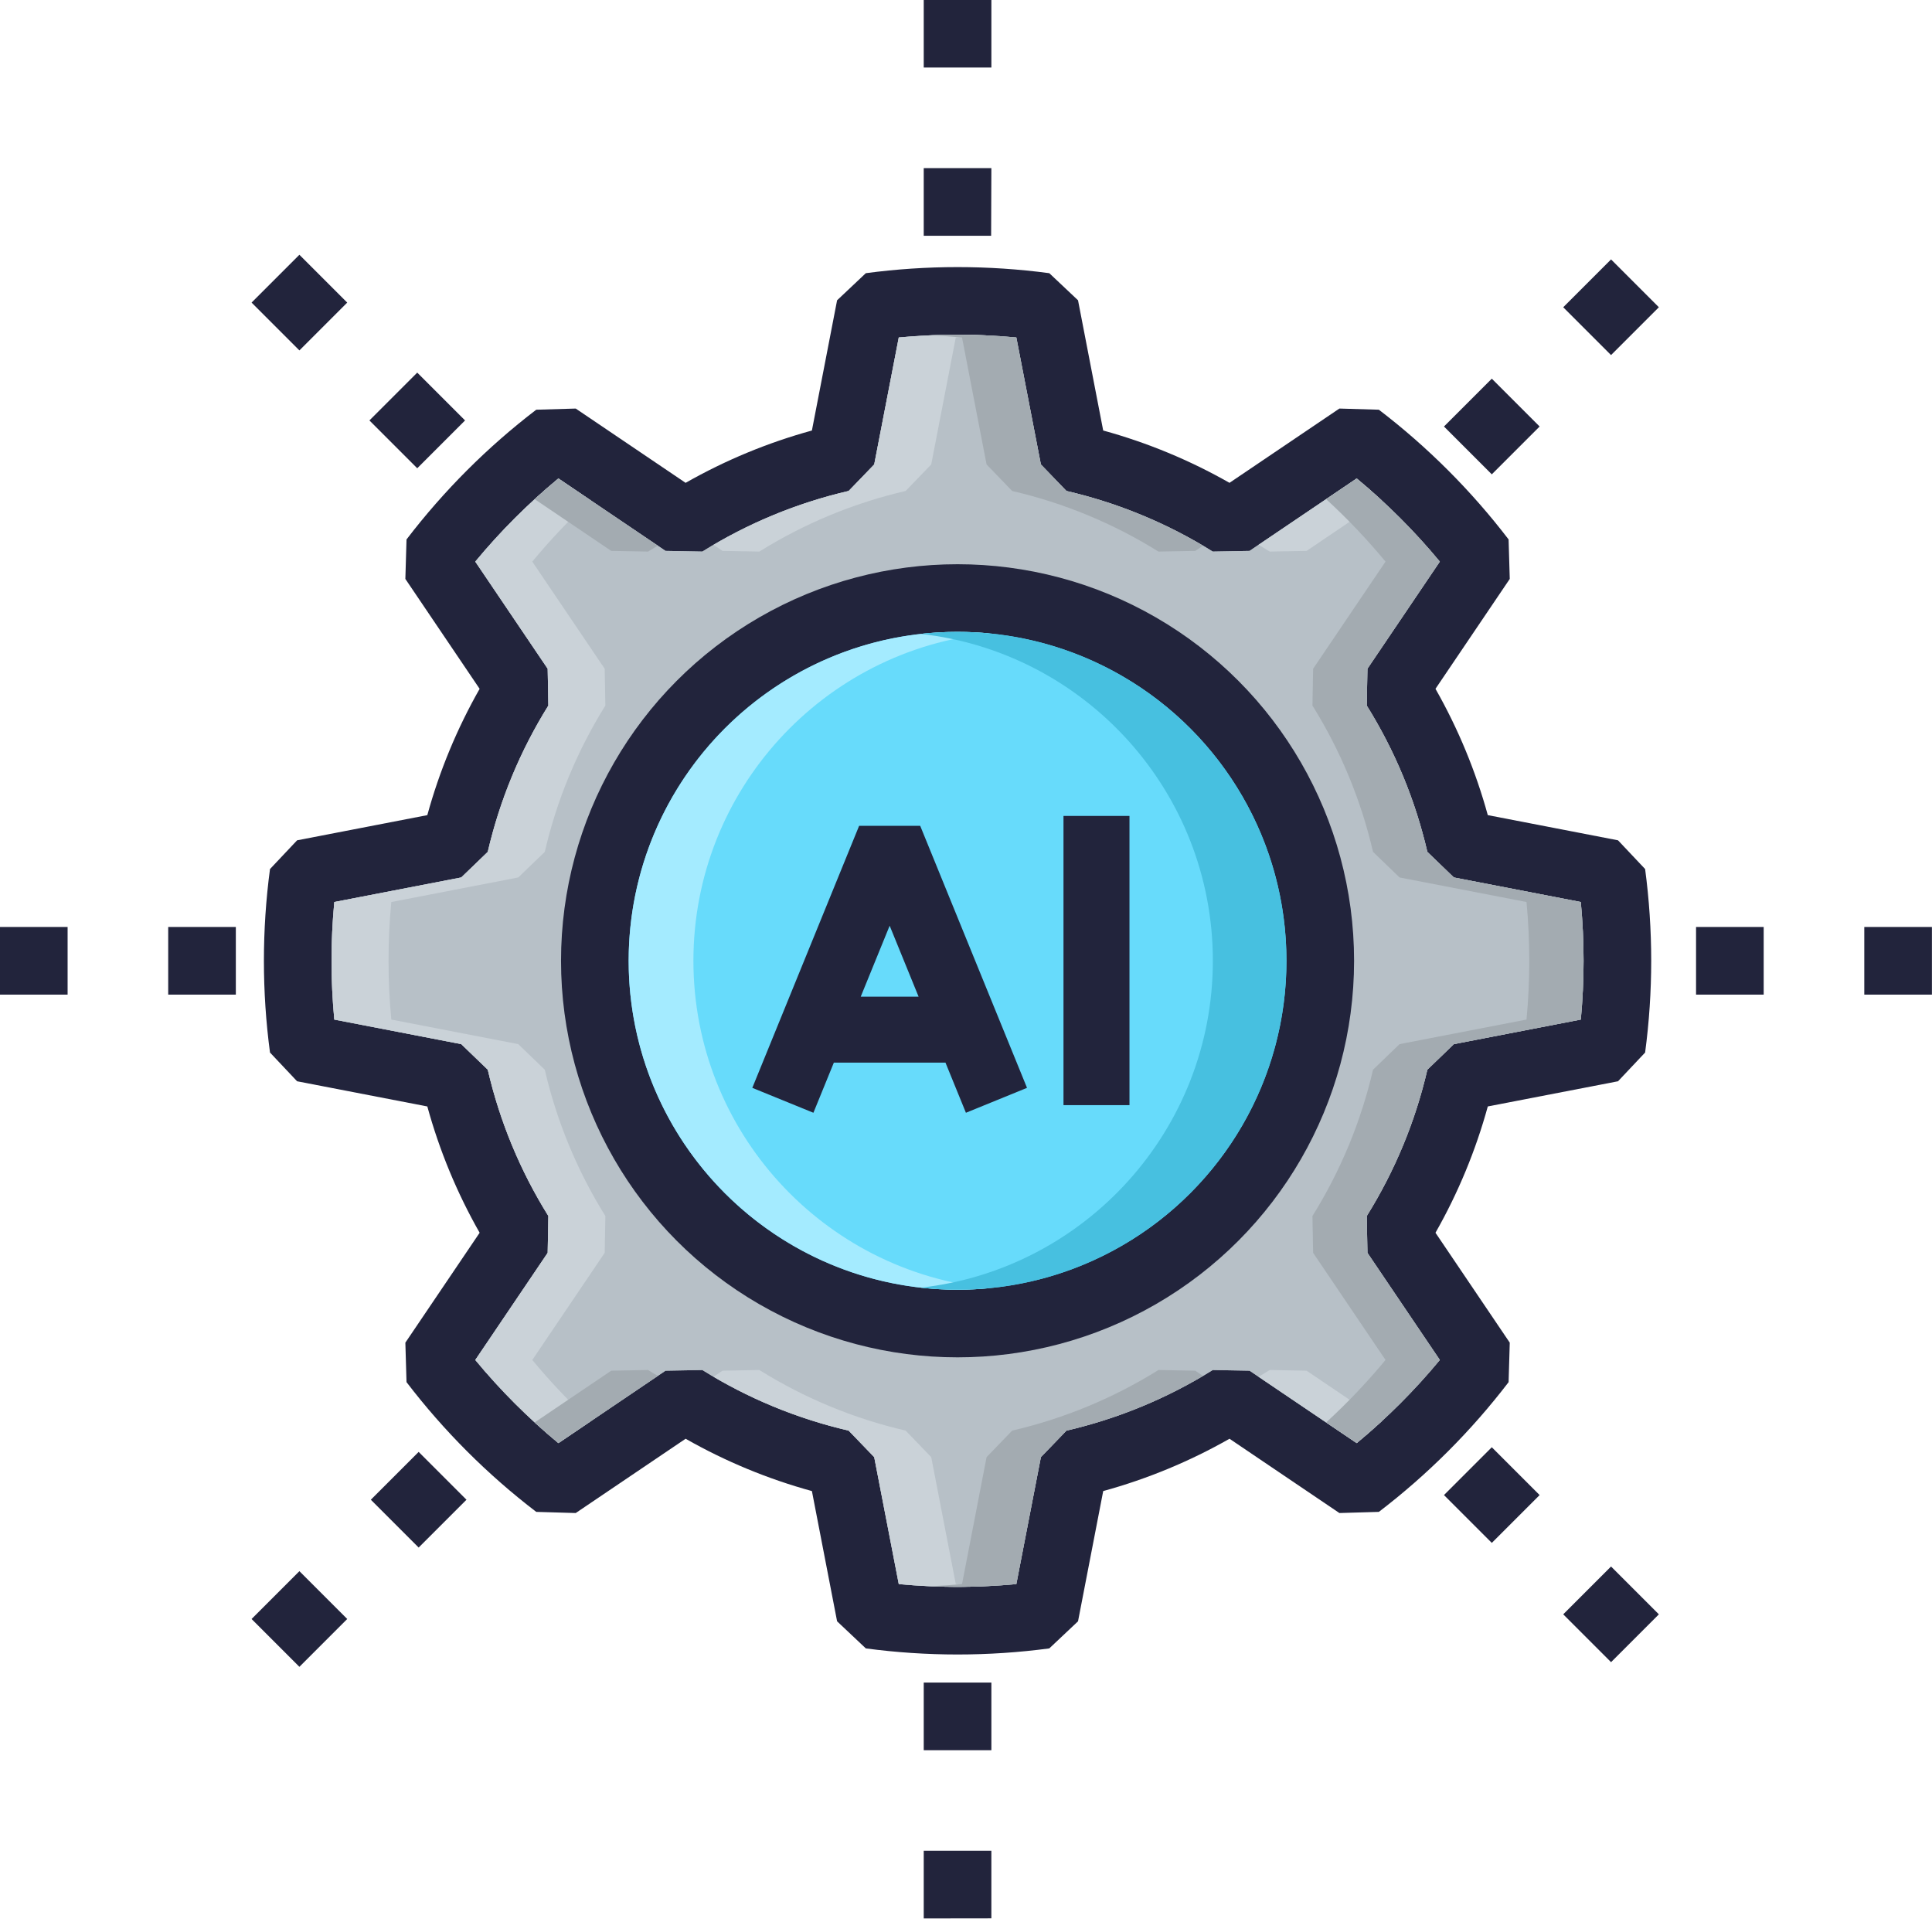
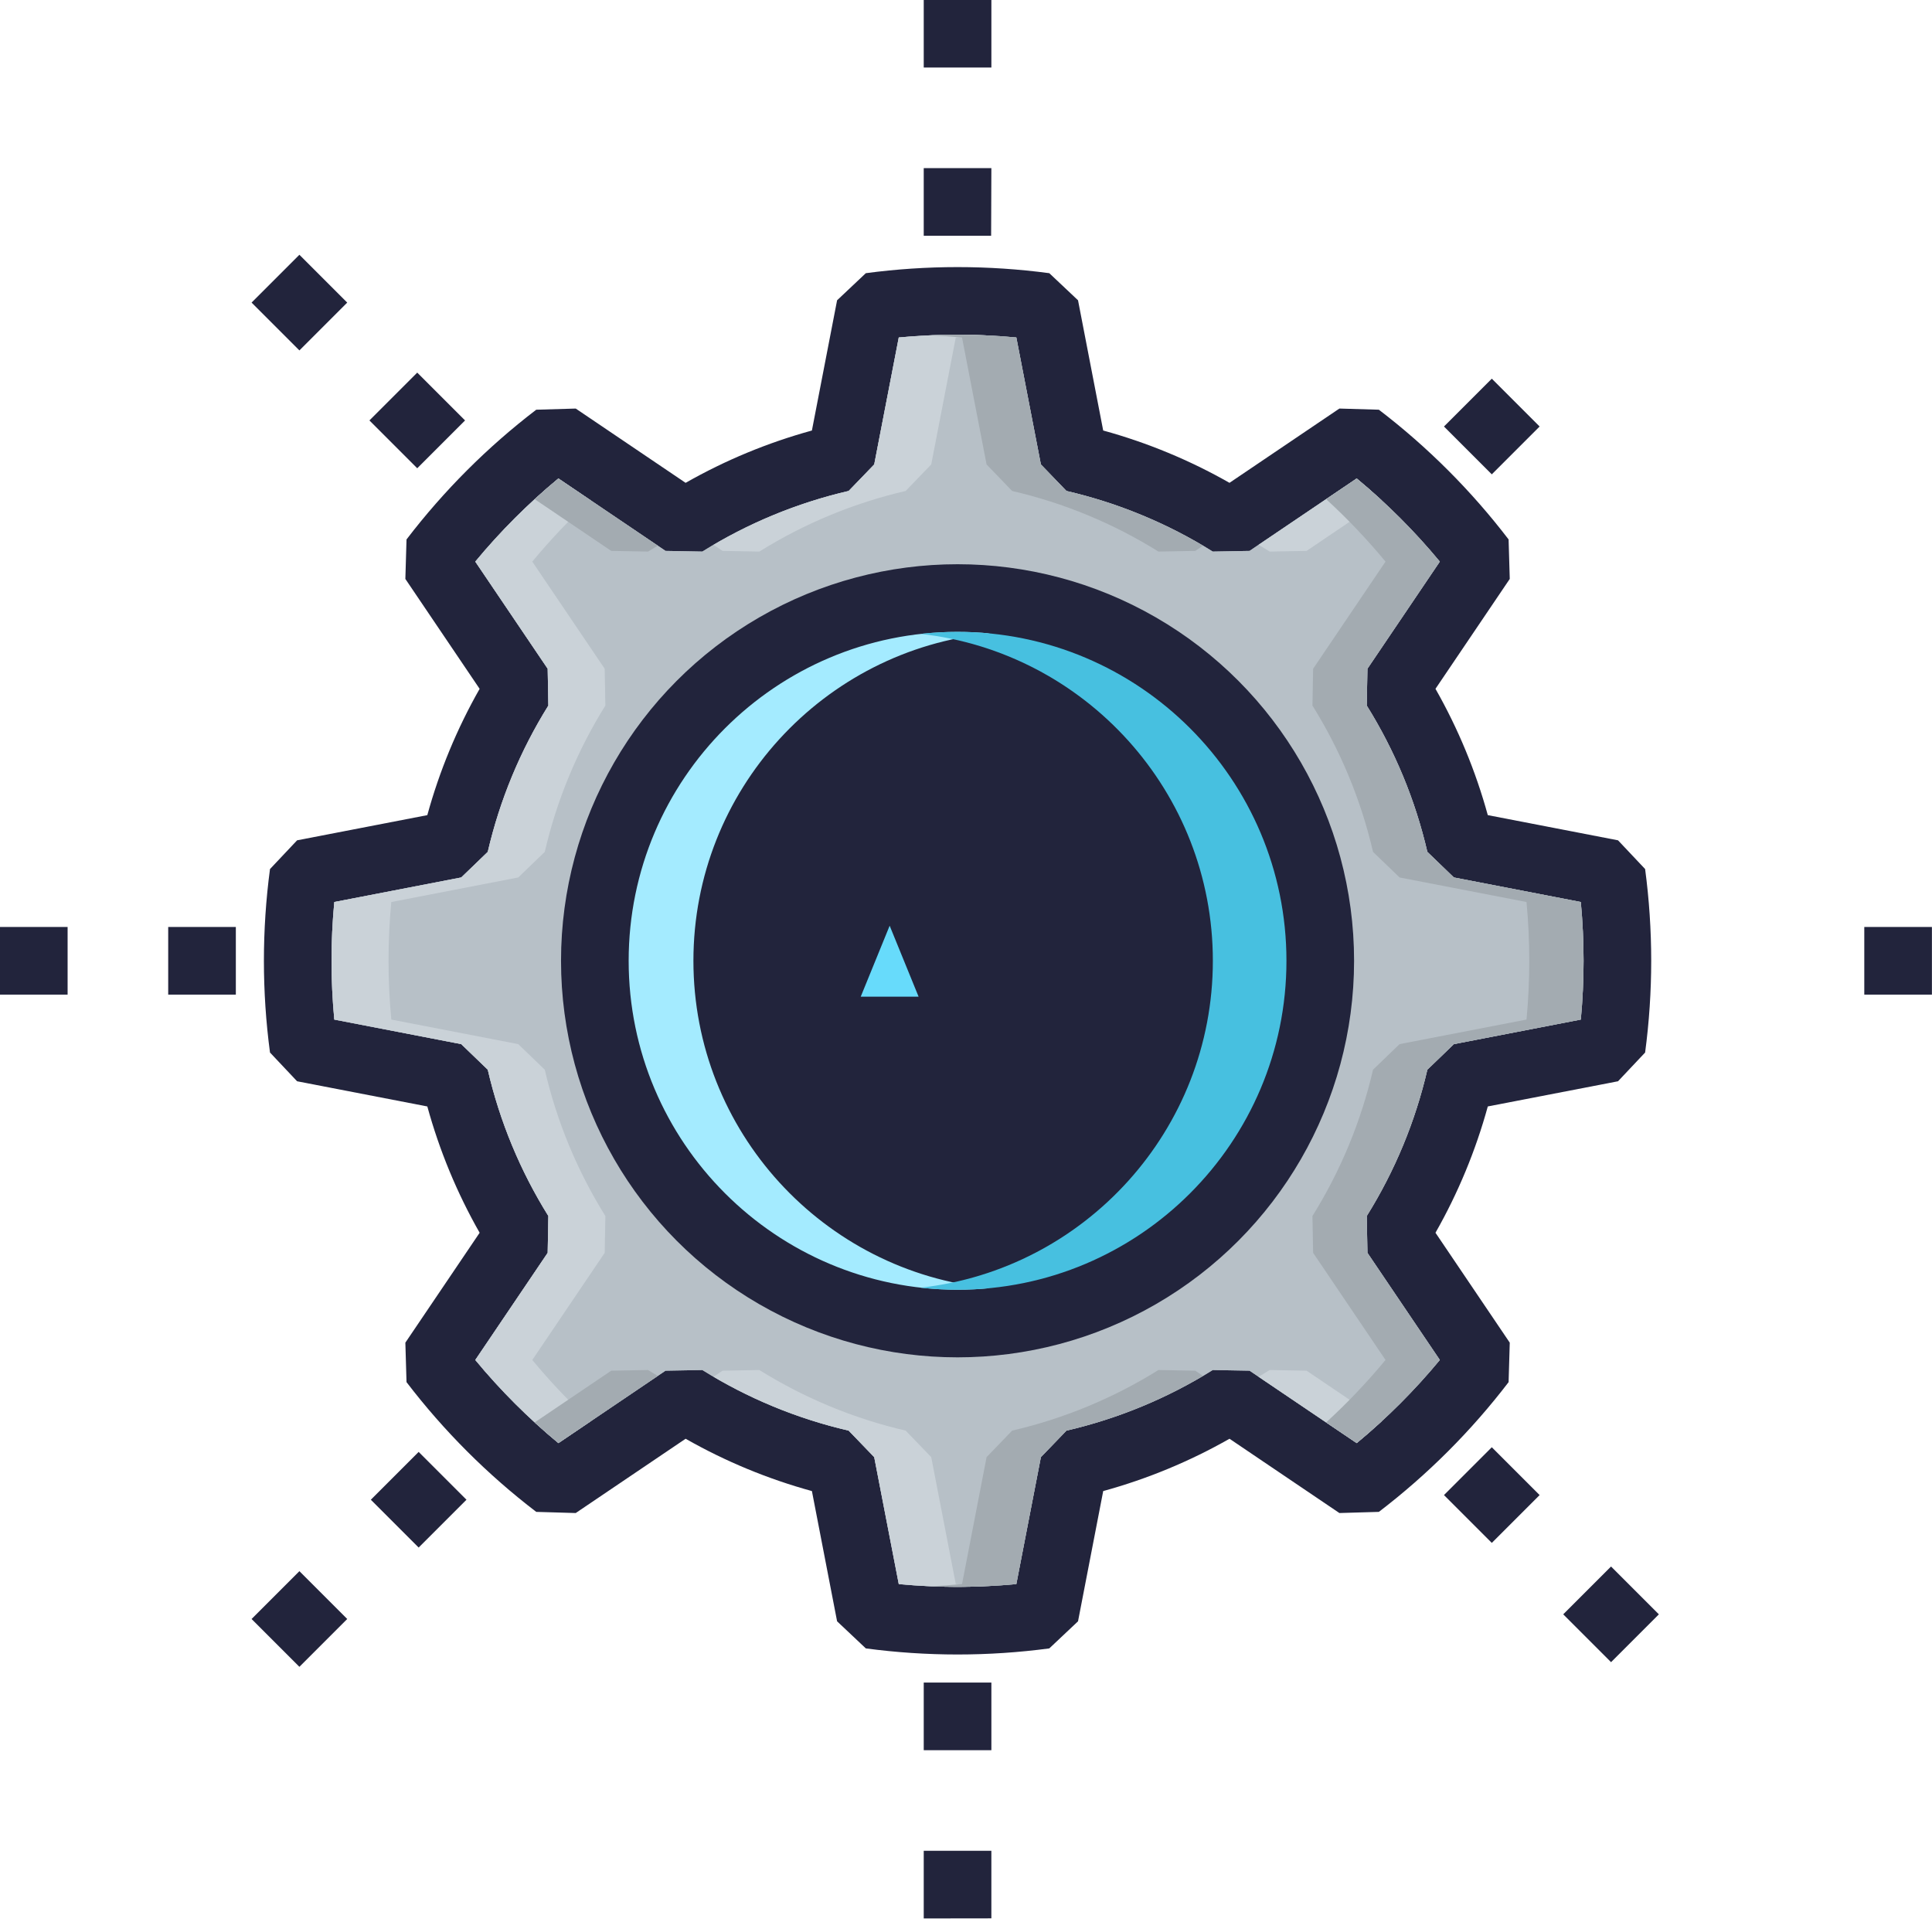
<svg xmlns="http://www.w3.org/2000/svg" clip-rule="evenodd" fill-rule="evenodd" height="242.3" preserveAspectRatio="xMidYMid meet" stroke-linejoin="round" stroke-miterlimit="2" version="1.0" viewBox="12.4 12.0 244.0 242.3" width="244.0" zoomAndPan="magnify">
  <g>
    <g id="change1_1">
      <path d="M148.548,49.921c-0,0 3.18,16.447 3.179,16.446c5.572,1.53 10.93,3.75 15.951,6.607l13.879,-9.38l4.985,0.146c6.163,4.712 11.673,10.221 16.385,16.384l0.146,4.986c-0,-0 -9.381,13.879 -9.381,13.878c2.858,5.021 5.077,10.38 6.607,15.95l16.447,3.181l3.422,3.628c1.026,7.69 1.026,15.482 -0,23.172l-3.422,3.629c-0,-0 -16.447,3.18 -16.446,3.179c-1.531,5.572 -3.75,10.93 -6.608,15.951l9.381,13.879l-0.146,4.985c-4.712,6.163 -10.222,11.673 -16.385,16.385l-4.985,0.146c-0,-0 -13.879,-9.381 -13.878,-9.381c-5.022,2.858 -10.38,5.077 -15.951,6.607l-3.18,16.447l-3.629,3.422c-7.69,1.026 -15.482,1.026 -23.172,-0l-3.628,-3.422c0,-0 -3.181,-16.447 -3.18,-16.446c-5.571,-1.531 -10.93,-3.75 -15.95,-6.608l-13.879,9.381l-4.986,-0.146c-6.163,-4.712 -11.672,-10.222 -16.384,-16.385l-0.146,-4.985c-0,-0 9.38,-13.879 9.381,-13.878c-2.858,-5.022 -5.077,-10.38 -6.607,-15.951l-16.447,-3.18l-3.422,-3.629c-1.026,-7.69 -1.026,-15.482 -0,-23.172l3.422,-3.628c0,0 16.447,-3.181 16.446,-3.18c1.53,-5.571 3.75,-10.93 6.607,-15.95l-9.38,-13.879l0.146,-4.986c4.712,-6.163 10.221,-11.672 16.384,-16.384l4.986,-0.146c-0,-0 13.879,9.38 13.878,9.381c5.021,-2.858 10.38,-5.077 15.95,-6.607l3.181,-16.447l3.628,-3.422c7.69,-1.026 15.482,-1.026 23.172,-0l3.629,3.422Z" fill="#22243c" />
    </g>
    <g id="change2_1">
      <path d="M140.756,54.62c-4.937,-0.465 -9.908,-0.466 -14.846,0l-3.1,16.032l-3.229,3.35c-6.539,1.515 -12.782,4.101 -18.477,7.653l-4.652,-0.085c0,-0 -13.528,-9.144 -13.529,-9.144c-3.821,3.162 -7.335,6.677 -10.497,10.498l9.144,13.528l0.085,4.652c-3.552,5.695 -6.138,11.938 -7.653,18.477l-3.35,3.229c-0,-0 -16.032,3.1 -16.032,3.101c-0.466,4.937 -0.466,9.908 0,14.845l16.032,3.101l3.35,3.229c1.515,6.538 4.101,12.782 7.653,18.477l-0.085,4.651c-0,0 -9.144,13.529 -9.144,13.53c3.162,3.82 6.677,7.335 10.498,10.497l13.528,-9.144l4.652,-0.085c5.695,3.552 11.938,6.138 18.477,7.653l3.229,3.35c-0,-0 3.1,16.032 3.101,16.032c4.937,0.465 9.908,0.465 14.845,-0.001l3.101,-16.031l3.229,-3.35c6.538,-1.515 12.782,-4.101 18.477,-7.653l4.651,0.085c0,0 13.529,9.144 13.53,9.143c3.82,-3.162 7.335,-6.676 10.497,-10.497l-9.144,-13.529l-0.085,-4.651c3.552,-5.695 6.138,-11.939 7.653,-18.477l3.35,-3.229c-0,-0 16.032,-3.101 16.032,-3.102c0.465,-4.937 0.465,-9.907 -0.001,-14.845l-16.031,-3.1l-3.35,-3.229c-1.515,-6.539 -4.101,-12.782 -7.653,-18.477l0.085,-4.652c0,0 9.144,-13.528 9.143,-13.529c-3.162,-3.821 -6.676,-7.335 -10.497,-10.497l-13.529,9.144l-4.651,0.085c-5.695,-3.552 -11.939,-6.138 -18.477,-7.653l-3.229,-3.35l-3.101,-16.032Z" fill="#b7c0c7" />
    </g>
    <g id="change2_2">
      <path d="M140.756,54.62c-4.937,-0.465 -9.908,-0.466 -14.846,0l-3.1,16.032l-3.229,3.35c-6.539,1.515 -12.782,4.101 -18.477,7.653l-4.652,-0.085c0,-0 -13.528,-9.144 -13.529,-9.144c-3.821,3.162 -7.335,6.677 -10.497,10.498l9.144,13.528l0.085,4.652c-3.552,5.695 -6.138,11.938 -7.653,18.477l-3.35,3.229c-0,-0 -16.032,3.1 -16.032,3.101c-0.466,4.937 -0.466,9.908 0,14.845l16.032,3.101l3.35,3.229c1.515,6.538 4.101,12.782 7.653,18.477l-0.085,4.651c-0,0 -9.144,13.529 -9.144,13.53c3.162,3.82 6.677,7.335 10.498,10.497l13.528,-9.144l4.652,-0.085c5.695,3.552 11.938,6.138 18.477,7.653l3.229,3.35c-0,-0 3.1,16.032 3.101,16.032c4.937,0.465 9.908,0.465 14.845,-0.001l3.101,-16.031l3.229,-3.35c6.538,-1.515 12.782,-4.101 18.477,-7.653l4.651,0.085c0,0 13.529,9.144 13.53,9.143c3.82,-3.162 7.335,-6.676 10.497,-10.497l-9.144,-13.529l-0.085,-4.651c3.552,-5.695 6.138,-11.939 7.653,-18.477l3.35,-3.229c-0,-0 16.032,-3.101 16.032,-3.102c0.465,-4.937 0.465,-9.907 -0.001,-14.845l-16.031,-3.1l-3.35,-3.229c-1.515,-6.539 -4.101,-12.782 -7.653,-18.477l0.085,-4.652c0,0 9.144,-13.528 9.143,-13.529c-3.162,-3.821 -6.676,-7.335 -10.497,-10.497l-13.529,9.144l-4.651,0.085c-5.695,-3.552 -11.939,-6.138 -18.477,-7.653l-3.229,-3.35l-3.101,-16.032Z" fill="#b7c0c7" />
    </g>
    <g id="change3_1">
      <path d="M86.981,75.169c-2.623,2.415 -5.08,5.005 -7.356,7.755l9.144,13.528l0.085,4.652c-3.552,5.695 -6.138,11.938 -7.653,18.477l-3.35,3.229c0,-0 -16.032,3.1 -16.032,3.101c-0.465,4.937 -0.465,9.907 0.001,14.845l16.031,3.101l3.35,3.229c1.515,6.538 4.101,12.782 7.653,18.477l-0.085,4.651c-0,0 -9.144,13.529 -9.143,13.53c2.275,2.749 4.733,5.339 7.356,7.754l-4.058,2.743c-3.821,-3.162 -7.336,-6.677 -10.498,-10.497c-0,-0.001 9.144,-13.53 9.144,-13.53l0.085,-4.651c-3.552,-5.695 -6.138,-11.939 -7.653,-18.477l-3.35,-3.229l-16.032,-3.101c-0.466,-4.937 -0.466,-9.908 -0,-14.845c0,-0.001 16.032,-3.101 16.032,-3.101l3.35,-3.229c1.515,-6.539 4.101,-12.782 7.653,-18.477l-0.085,-4.652l-9.144,-13.528c3.162,-3.821 6.676,-7.336 10.497,-10.498c0,0 1.785,1.206 4.058,2.743Zm15.534,110.696l1.137,-0.768l4.651,-0.085c5.695,3.552 11.939,6.138 18.477,7.653l3.229,3.35c0,-0 3.101,16.032 3.102,16.032c1.272,0.12 2.546,0.209 3.821,0.267c-3.674,0.167 -7.356,0.078 -11.021,-0.267c-0.001,-0 -3.101,-16.032 -3.101,-16.032l-3.229,-3.35c-6.003,-1.391 -11.757,-3.685 -17.066,-6.8Zm68.836,0c0.474,-0.278 0.944,-0.562 1.411,-0.853l4.652,0.085c-0,0 5.485,3.708 9.471,6.401c-1.022,0.941 -2.07,1.856 -3.141,2.742c-0.001,0.001 -9.136,-6.173 -12.393,-8.375Zm15.533,-110.696l-9.47,6.401l-4.652,0.085c-0.467,-0.291 -0.937,-0.576 -1.411,-0.854l12.392,-8.375c1.072,0.887 2.119,1.801 3.141,2.743Zm-49.952,-20.816c-1.275,0.058 -2.55,0.147 -3.822,0.267l-3.101,16.032l-3.229,3.349c-6.538,1.516 -12.782,4.102 -18.477,7.654l-4.651,-0.085c-0,-0 -0.43,-0.291 -1.137,-0.769c5.309,-3.115 11.063,-5.408 17.066,-6.799l3.229,-3.35l3.1,-16.032c3.665,-0.346 7.348,-0.435 11.022,-0.267Z" fill="#cad2d8" />
    </g>
    <g id="change4_1">
      <path d="M79.927,191.631l9.667,-6.534l4.652,-0.085c0.407,0.253 0.816,0.502 1.229,0.746l-12.551,8.483c-1.021,-0.845 -2.021,-1.715 -2.997,-2.61Zm49.977,20.69c1.333,-0.057 2.665,-0.149 3.995,-0.275l3.1,-16.031l3.229,-3.35c6.539,-1.515 12.782,-4.101 18.477,-7.653l4.652,0.085c-0,0 0.366,0.247 0.977,0.661c-5.36,3.169 -11.177,5.5 -17.248,6.907l-3.229,3.35l-3.101,16.031c-3.608,0.341 -7.235,0.432 -10.852,0.275Zm49.978,-20.69c2.677,-2.453 5.184,-5.088 7.501,-7.888l-9.144,-13.529l-0.085,-4.651c3.552,-5.695 6.138,-11.939 7.653,-18.477l3.35,-3.229c-0,-0 16.032,-3.101 16.032,-3.102c0.465,-4.937 0.465,-9.907 -0,-14.845l-16.032,-3.1l-3.35,-3.229c-1.515,-6.539 -4.101,-12.782 -7.653,-18.477l0.085,-4.652c0,0 9.144,-13.528 9.144,-13.529c-2.317,-2.8 -4.824,-5.435 -7.501,-7.887l3.861,-2.61c3.821,3.162 7.335,6.676 10.497,10.497c0.001,0.001 -9.143,13.529 -9.143,13.529l-0.085,4.652c3.552,5.695 6.138,11.938 7.653,18.477l3.35,3.229l16.031,3.1c0.466,4.938 0.466,9.908 0.001,14.845c-0,0.001 -16.032,3.102 -16.032,3.102l-3.35,3.229c-1.515,6.538 -4.101,12.782 -7.653,18.477l0.085,4.651l9.144,13.529c-3.162,3.821 -6.677,7.335 -10.497,10.497c-0,0 -1.683,-1.137 -3.862,-2.609Zm-15.548,-110.722l-0.977,0.661l-4.652,0.085c-5.695,-3.552 -11.938,-6.138 -18.477,-7.653l-3.229,-3.35l-3.101,-16.032c-1.329,-0.125 -2.661,-0.217 -3.994,-0.275c3.618,-0.157 7.244,-0.065 10.852,0.275l3.101,16.032l3.229,3.35c6.071,1.407 11.888,3.737 17.248,6.907Zm-68.859,-0c-0.413,0.244 -0.822,0.492 -1.229,0.746l-4.652,-0.085c0,-0 -5.668,-3.832 -9.667,-6.534c0.976,-0.895 1.975,-1.765 2.996,-2.61c0,-0 9.445,6.383 12.552,8.483Z" fill="#a3abb1" />
    </g>
    <g id="change1_2">
      <circle cx="133.333" cy="133.333" fill="#22243c" r="50.079" />
    </g>
    <g id="change5_1">
-       <circle cx="133.333" cy="133.333" fill="#67dbfb" r="41.538" />
-     </g>
+       </g>
    <g id="change6_1">
      <path d="M137.422,91.995c-21.009,2.056 -37.448,19.793 -37.448,41.338c-0,21.546 16.439,39.282 37.448,41.339c-1.345,0.132 -2.709,0.199 -4.089,0.199c-22.925,0 -41.537,-18.612 -41.537,-41.538c-0,-22.925 18.612,-41.537 41.537,-41.537c1.38,-0 2.744,0.067 4.089,0.199Z" fill="#a4ebff" />
    </g>
    <g id="change7_1">
      <path d="M128.686,174.613c20.741,-2.313 36.89,-19.925 36.89,-41.28c-0,-21.354 -16.149,-38.966 -36.89,-41.28c1.526,-0.17 3.076,-0.257 4.647,-0.257c22.926,-0 41.538,18.612 41.538,41.537c0,22.926 -18.612,41.538 -41.538,41.538c-1.571,0 -3.121,-0.087 -4.647,-0.258Z" fill="#47c0e0" />
    </g>
    <g id="change1_3">
      <path d="M117.709,146.196l-2.58,6.329l-7.717,-3.146l13.489,-33.087l7.716,-0l13.489,33.087l-7.716,3.146l-2.581,-6.329l-14.1,0Z" fill="#22243c" />
    </g>
    <g id="change5_2">
      <path d="M128.412,137.863l-3.653,-8.961l-3.653,8.961l7.306,-0Z" fill="#67dbfb" />
    </g>
    <g id="change1_4">
-       <path d="M146.713 115.04H155.046V151.562H146.713z" fill="#22243c" />
-     </g>
+       </g>
    <g id="change1_5">
      <path d="M137.574,41.775l-8.512,-0l0,-8.542l8.542,-0l-0.03,8.542Z" fill="#22243c" />
    </g>
    <g id="change1_6">
      <path d="M129.063 11.985H137.605V20.527H129.063z" fill="#22243c" />
    </g>
    <g id="change1_7">
-       <path d="M226.601 129.063H235.143V137.605H226.601z" fill="#22243c" />
-     </g>
+       </g>
    <g id="change1_8">
-       <path d="M247.848 129.063H256.39V137.605H247.848z" fill="#22243c" />
+       <path d="M247.848 129.063H256.39V137.605H247.848" fill="#22243c" />
    </g>
    <g id="change1_9">
      <path d="M50.213,210.414l6.04,6.04l-6.04,6.04l-6.04,-6.04l6.04,-6.04Z" fill="#22243c" />
    </g>
    <g id="change1_10">
      <path d="M65.274,195.353l6.04,6.04l-6.04,6.039l-6.04,-6.039l6.04,-6.04Z" fill="#22243c" />
    </g>
    <g id="change1_11">
      <path d="M56.253,50.213l-6.04,6.04l-6.04,-6.04l6.04,-6.04l6.04,6.04Z" fill="#22243c" />
    </g>
    <g id="change1_12">
      <path d="M71.135,65.095l-6.04,6.04l-6.04,-6.04l6.04,-6.04l6.04,6.04Z" fill="#22243c" />
    </g>
    <g id="change1_13">
      <path d="M137.604,254.259l-8.542,0.012l0,-8.542l8.542,0l0,8.53Z" fill="#22243c" />
    </g>
    <g id="change1_14">
      <path d="M129.063 224.482H137.605V233.024H129.063z" fill="#22243c" />
    </g>
    <g id="change1_15">
      <path d="M12.396 129.063H20.938V137.605H12.396z" fill="#22243c" />
    </g>
    <g id="change1_16">
      <path d="M33.643 129.063H42.185V137.605H33.643z" fill="#22243c" />
    </g>
    <g id="change1_17">
      <path d="M200.805,59.822l6.04,6.04l-6.04,6.04l-6.04,-6.04l6.04,-6.04Z" fill="#22243c" />
    </g>
    <g id="change1_18">
-       <path d="M215.866,44.76l6.04,6.04l-6.04,6.04l-6.04,-6.04l6.04,-6.04Z" fill="#22243c" />
-     </g>
+       </g>
    <g id="change1_19">
      <path d="M206.845,200.805l-6.04,6.04l-6.04,-6.04l6.04,-6.04l6.04,6.04Z" fill="#22243c" />
    </g>
    <g id="change1_20">
      <path d="M221.906,215.866l-6.04,6.04l-6.04,-6.04l6.04,-6.04l6.04,6.04Z" fill="#22243c" />
    </g>
  </g>
</svg>